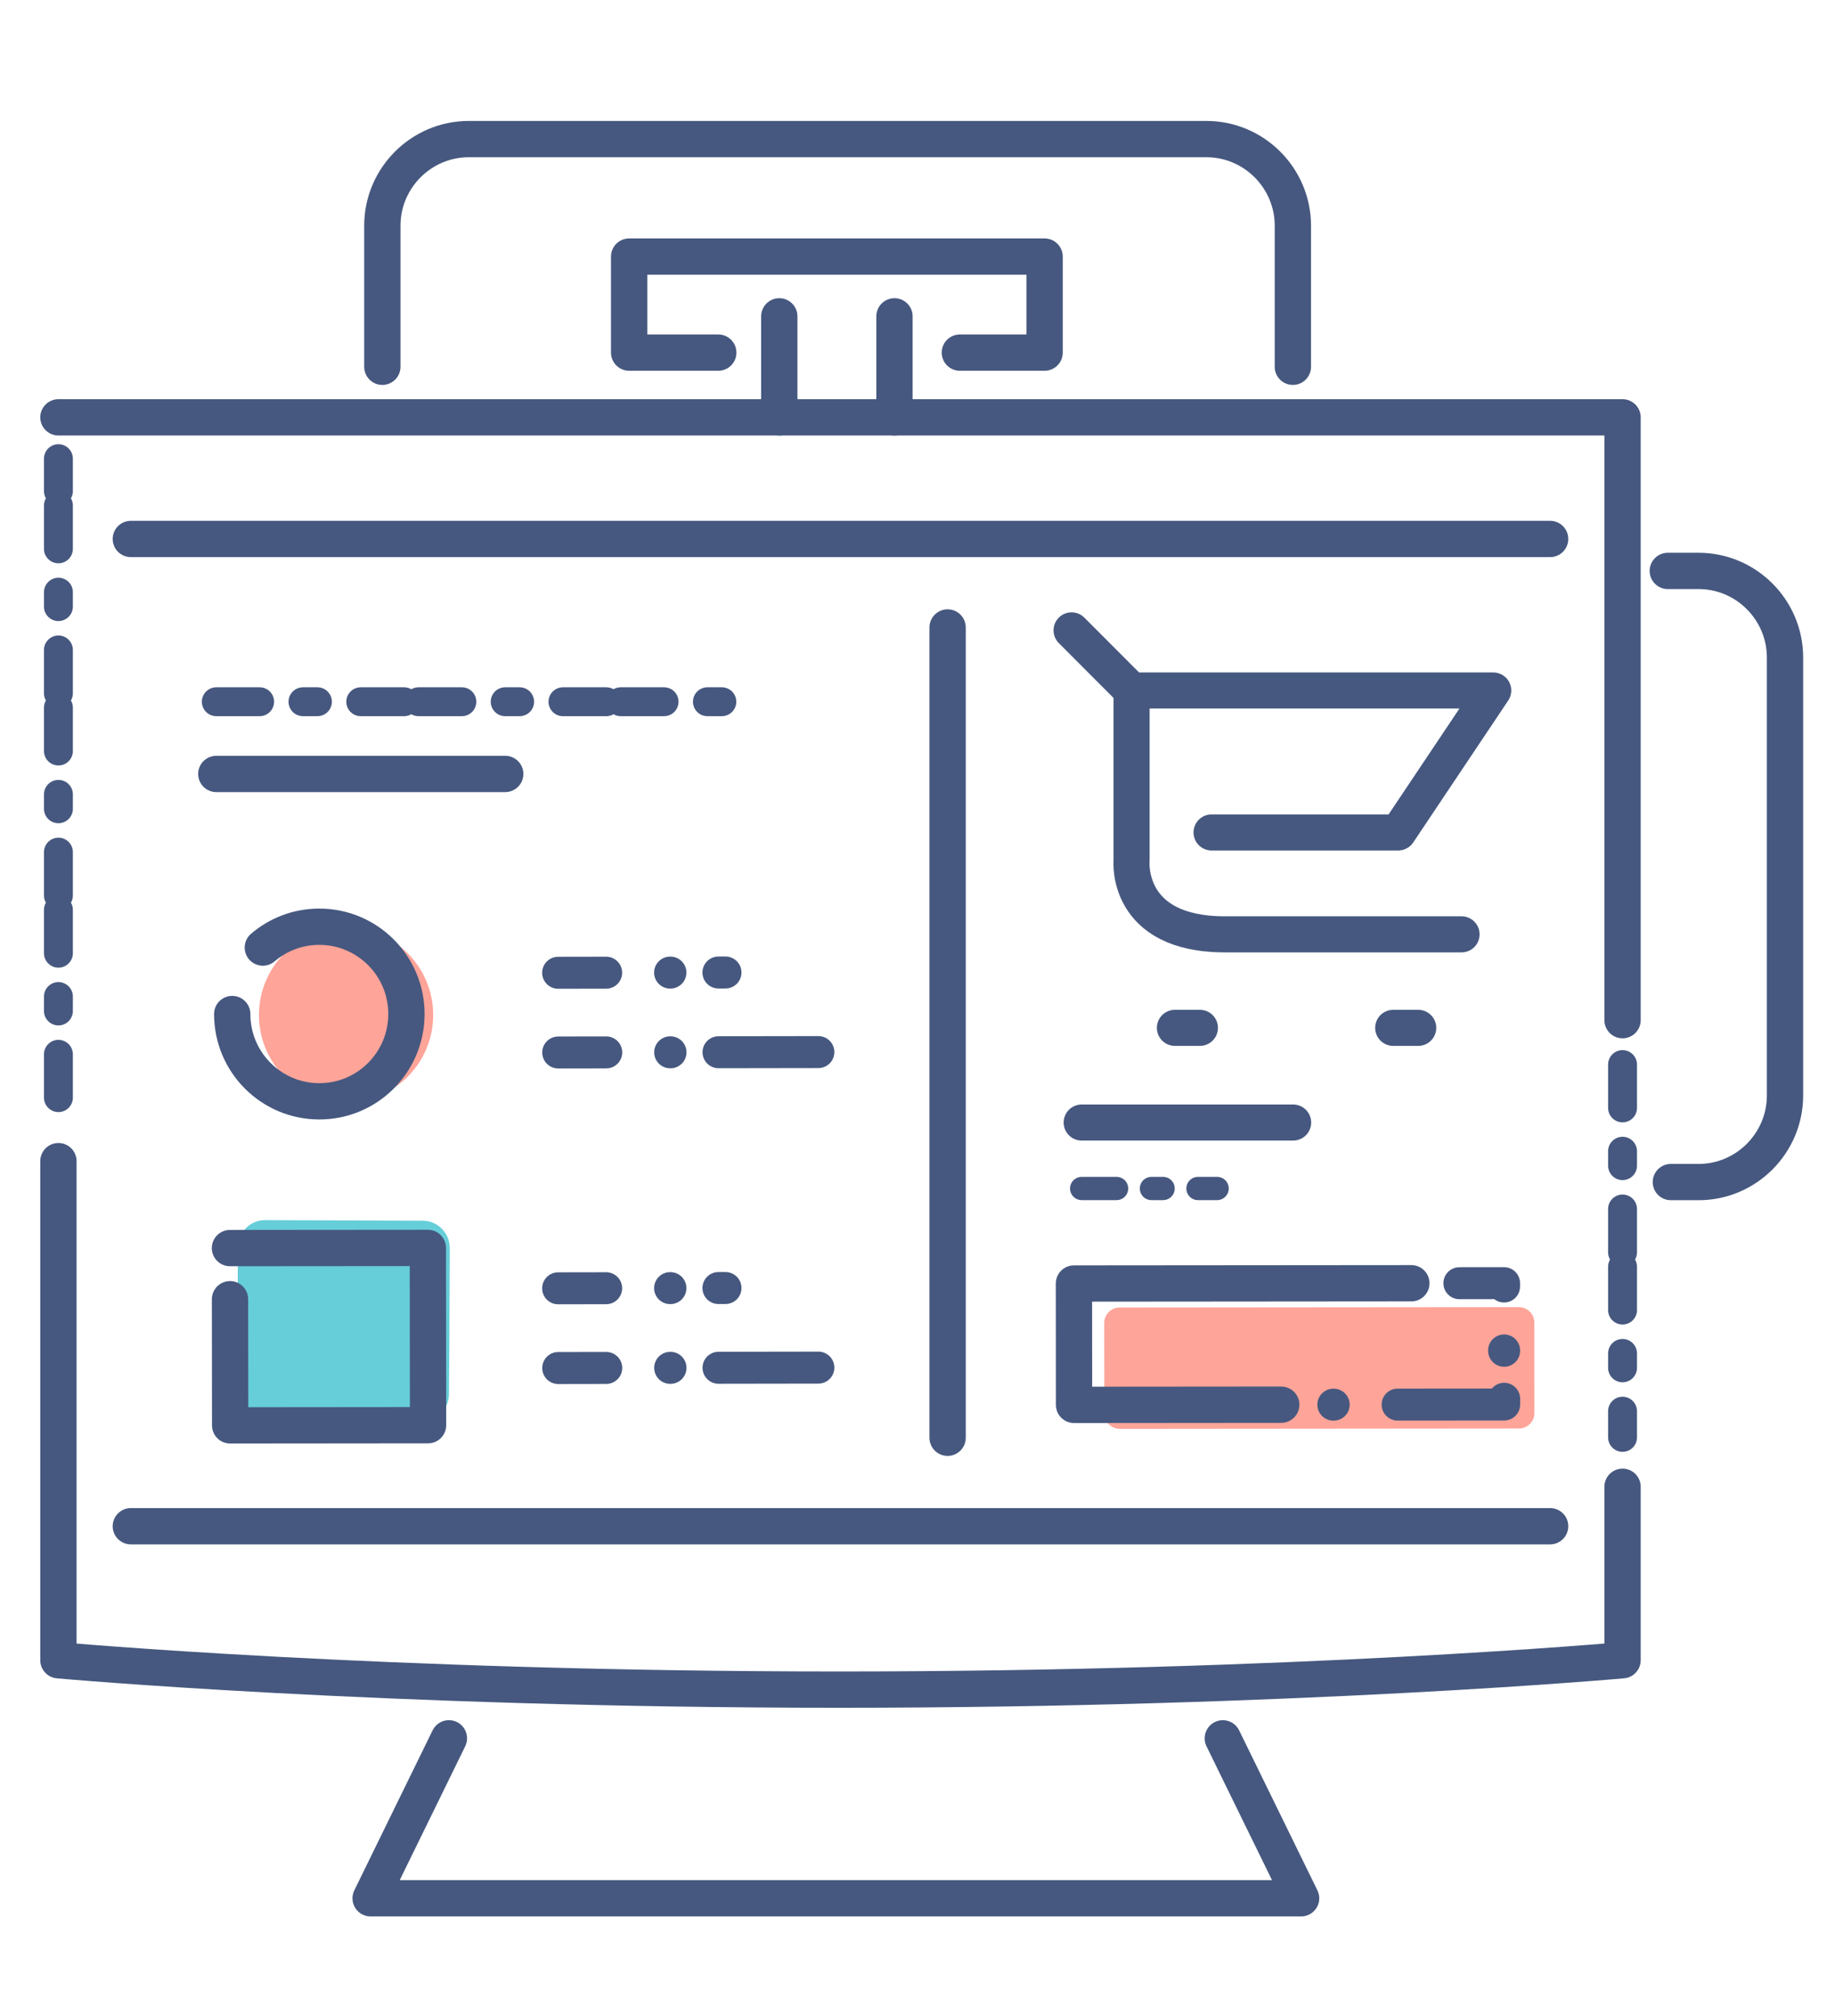
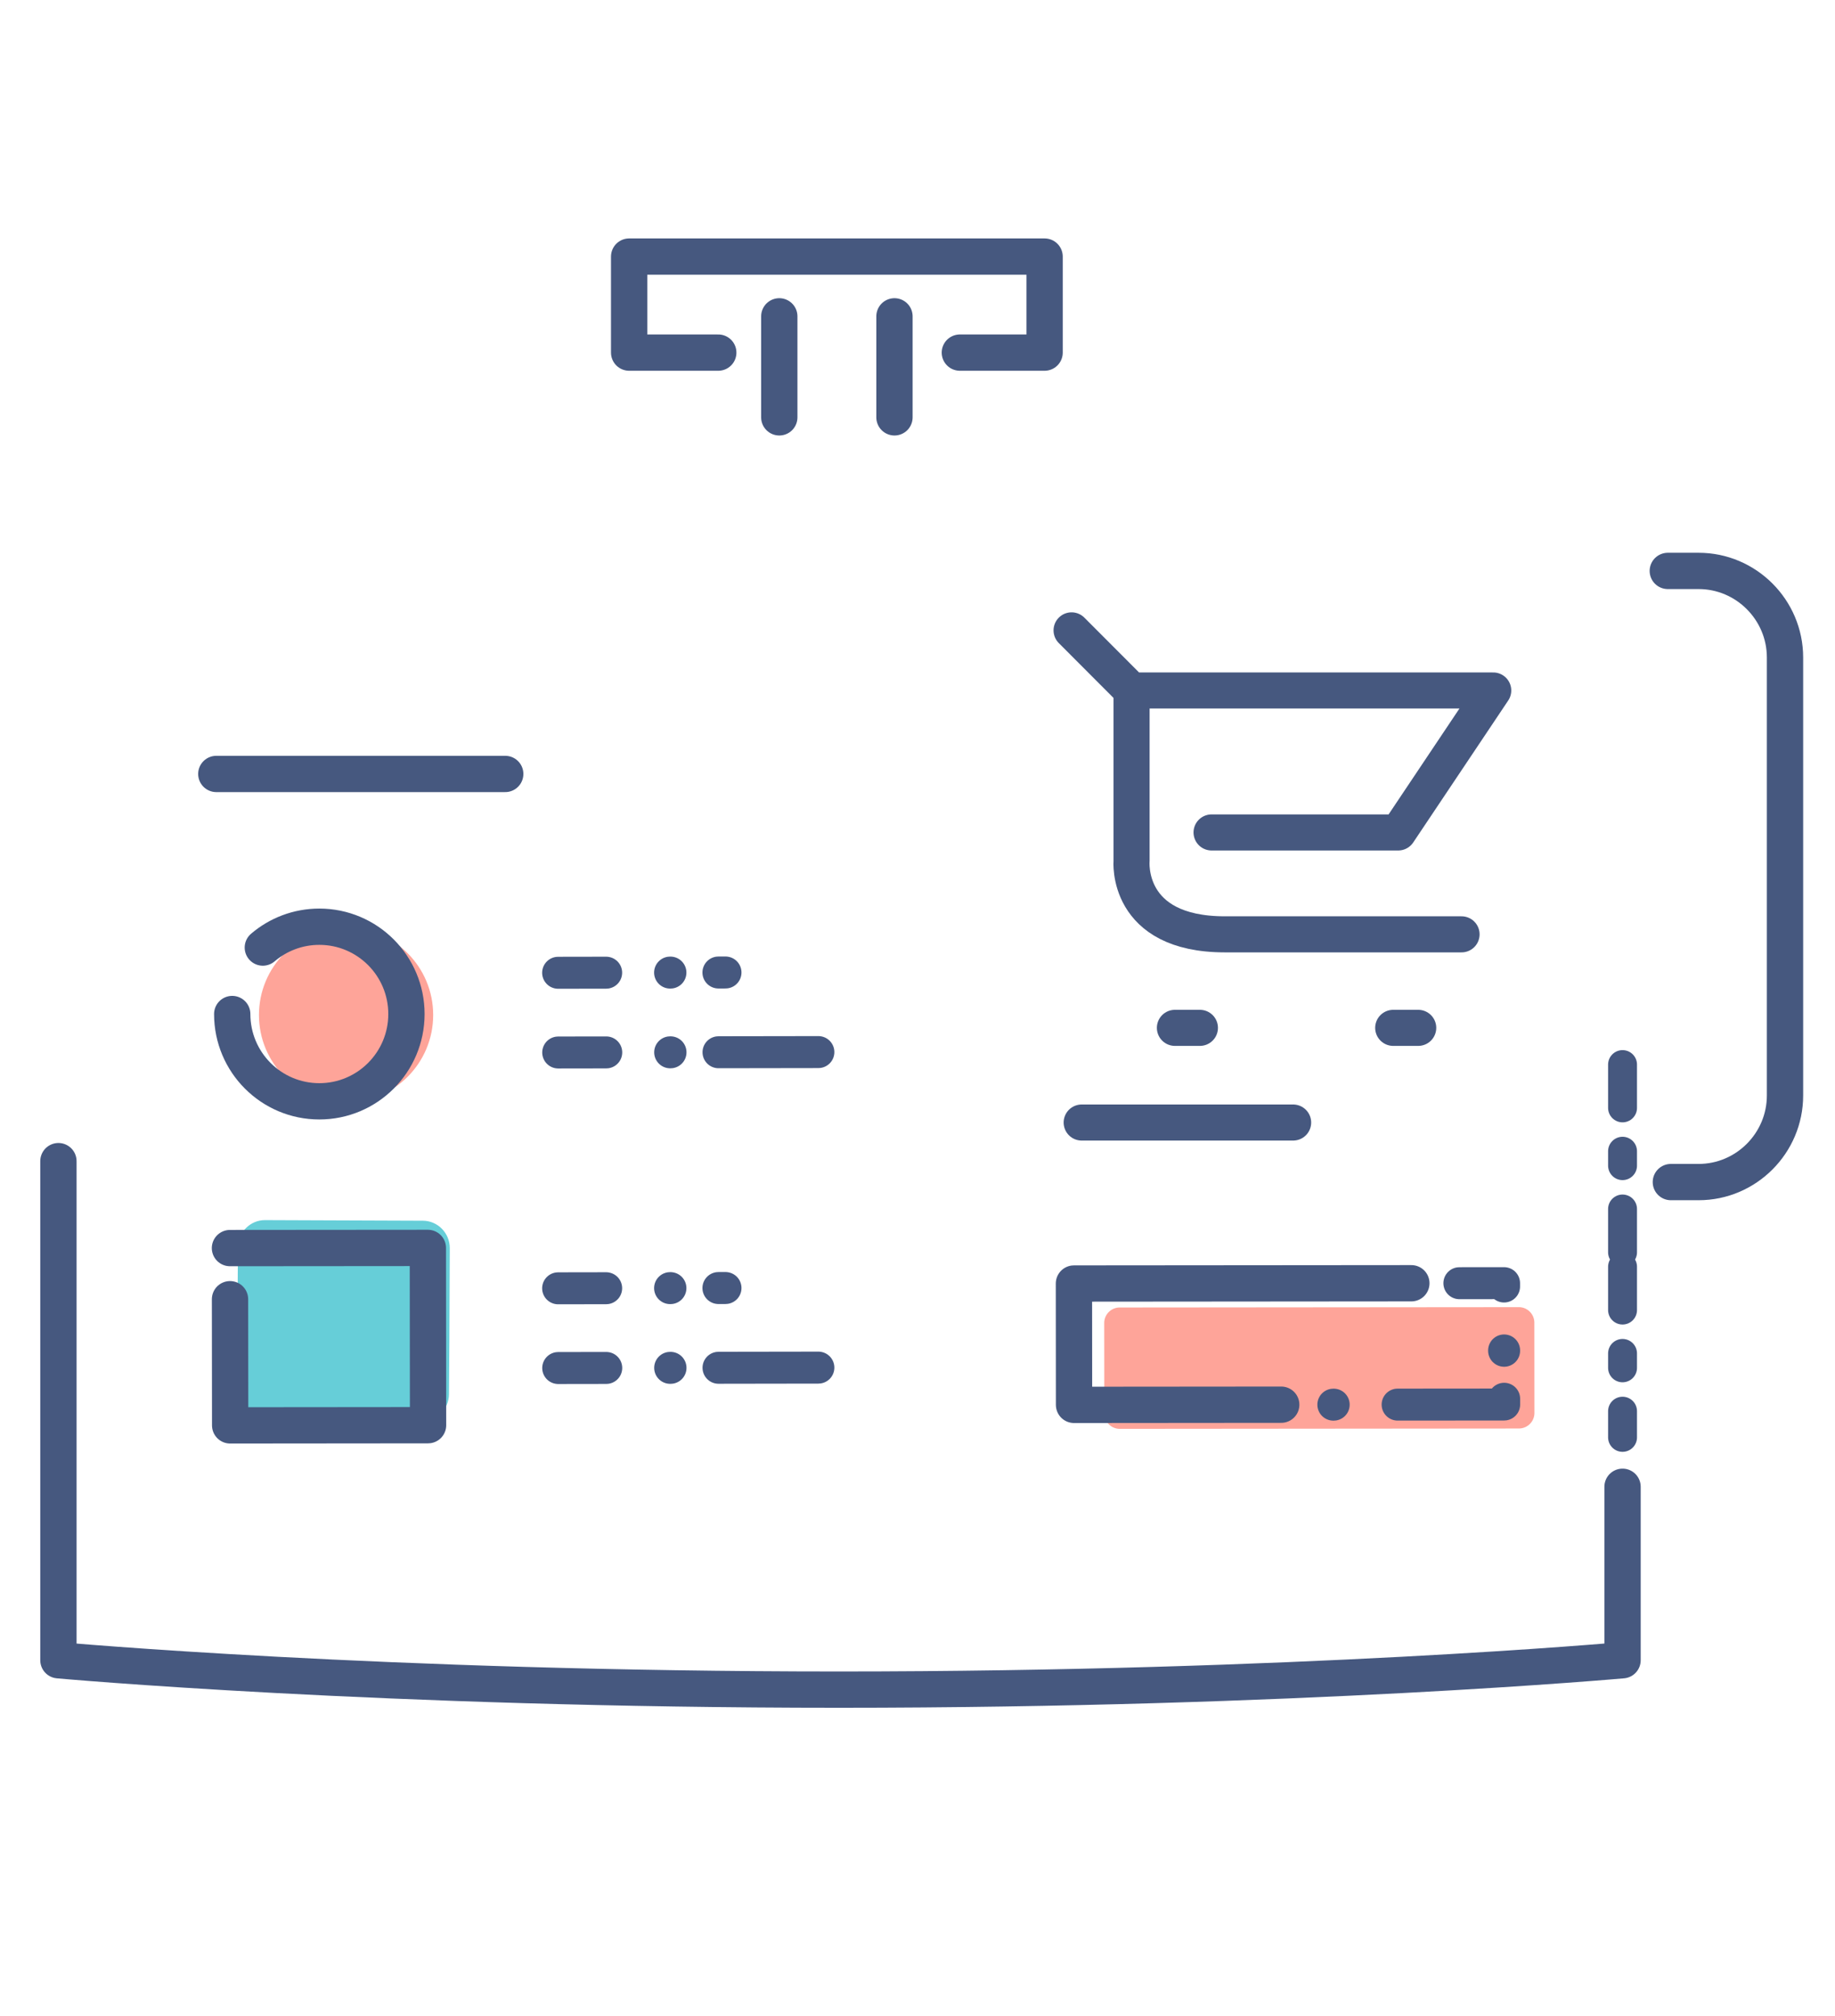
<svg xmlns="http://www.w3.org/2000/svg" width="91" height="100" viewBox="0 0 91 100">
  <g fill="none" fill-rule="evenodd">
-     <path d="M2.897 54.441V22.749" stroke="#46587F" stroke-width="1.433px" stroke-linecap="round" stroke-linejoin="round" stroke-dasharray="2.149 2.149 .716" fill="none" />
    <path d="M80.464 73.742v8.603S64.247 83.803 41.604 83.803c-22.642 0-38.707-1.457-38.707-1.457V57.591" stroke="#46587F" stroke-width="1.8px" stroke-linecap="round" stroke-linejoin="round" fill="none" />
    <path d="M80.464 52.801v18.491" stroke="#46587F" stroke-width="1.433px" stroke-linecap="round" stroke-linejoin="round" stroke-dasharray="2.149 2.149 .716" fill="none" />
-     <path stroke="#46587F" stroke-width="1.8px" stroke-linecap="round" stroke-linejoin="round" d="M2.897 20.7h77.567v29.899M6.488 26.732h70.385M6.488 75.699h70.385M60.641 86.219l3.882 7.934H18.38l3.882-7.935M18.961 18.192v-6.999c0-2.362 1.927-4.294 4.284-4.294h36.586c2.356 0 4.284 1.933 4.284 4.294v6.999" fill="none" />
    <path stroke="#46587F" stroke-width="1.8px" stroke-linecap="round" stroke-linejoin="round" d="M35.62 17.489h-4.42v-4.763h20.603v4.763h-4.202M38.646 20.7v-5.01M44.358 15.69v5.01M82.708 28.317h1.53c2.356 0 4.283 1.932 4.283 4.294v21.724c0 2.362-1.927 4.294-4.283 4.294h-1.378" fill="none" />
    <path d="M22.285 66.432l-.021 2.718c-.004.747-.609 1.356-1.345 1.353l-7.83-.03c-.736-.003-1.336-.616-1.333-1.363l.043-7.241c.004-.747.609-1.356 1.345-1.353l7.83.03c.736.003 1.335.616 1.331 1.363l-.011 2.369" fill="#66CED8" />
    <path d="M27.683 52.202l12.901-.02M27.679 48.248l8.299-.014M27.683 67.852l12.901-.02M27.679 63.898l8.299-.014" stroke="#46587F" stroke-width="1.586px" stroke-linecap="round" stroke-linejoin="round" stroke-dasharray="2.381 3.171 .016" fill="none" />
    <path stroke="#46587F" stroke-width="1.8px" stroke-linecap="round" stroke-linejoin="round" d="M11.404 61.903l9.814-.008.01 8.793-9.814.009-.007-6.258" fill="none" />
    <path d="M75.327 70.852l-19.794.017c-.424.001-.769-.344-.769-.769l-.004-4.48a.768.768 0 01.767-.77l19.794-.017c.424 0 .769.344.769.769l.004 4.479c0 .425-.344.77-.768.77" fill="#FEA499" />
    <path stroke="#46587F" stroke-width="1.8px" stroke-linecap="round" stroke-linejoin="round" d="M63.538 69.671l-10.275.009-.005-6.019 16.733-.014" fill="none" />
    <path d="M72.373 63.645l2.215-.002.005 6.019-9.202.008" stroke="#46587F" stroke-width="1.586px" stroke-linecap="round" stroke-linejoin="round" stroke-dasharray="2.381 3.171 .016" fill="none" />
    <path d="M53.642 55.676h10.486" stroke="#46587F" stroke-width="1.789px" stroke-linecap="round" stroke-linejoin="round" fill="none" />
-     <path d="M53.642 58.948h6.716" stroke="#46587F" stroke-width="1.154px" stroke-linecap="round" stroke-linejoin="round" stroke-dasharray="1.73 1.73 .577" fill="none" />
    <path d="M60.083 41.288h9.257l4.711-7.041H56.116v8.449s-.331 3.646 4.628 3.646h11.736M56.116 34.247l-2.975-2.982M58.265 50.98h1.24M69.091 50.98h1.24" stroke="#46587F" stroke-width="1.789px" stroke-linecap="round" stroke-linejoin="round" fill="none" />
-     <path d="M46.993 31.121v40.19" stroke="#46587F" stroke-width="1.8px" stroke-linecap="round" stroke-linejoin="round" fill="none" />
-     <path d="M10.727 34.805h26.538" stroke="#46587F" stroke-width="1.433px" stroke-linecap="round" stroke-linejoin="round" stroke-dasharray="2.149 2.149 .716" fill="none" />
    <path d="M10.727 38.387h14.328" stroke="#46587F" stroke-width="1.8px" stroke-linecap="round" stroke-linejoin="round" fill="none" />
    <path d="M21.482 50.343c0 2.392-1.935 4.33-4.32 4.33-2.387 0-4.32-1.938-4.32-4.33 0-2.391 1.934-4.33 4.32-4.33 2.386 0 4.32 1.939 4.32 4.33" fill="#FEA499" />
    <path d="M13.034 46.998c.754-.645 1.733-1.034 2.802-1.034 2.386 0 4.32 1.939 4.32 4.33 0 2.392-1.935 4.33-4.32 4.33-2.387 0-4.32-1.938-4.32-4.33" stroke="#46587F" stroke-width="1.8px" stroke-linecap="round" stroke-linejoin="round" fill="none" />
  </g>
</svg>